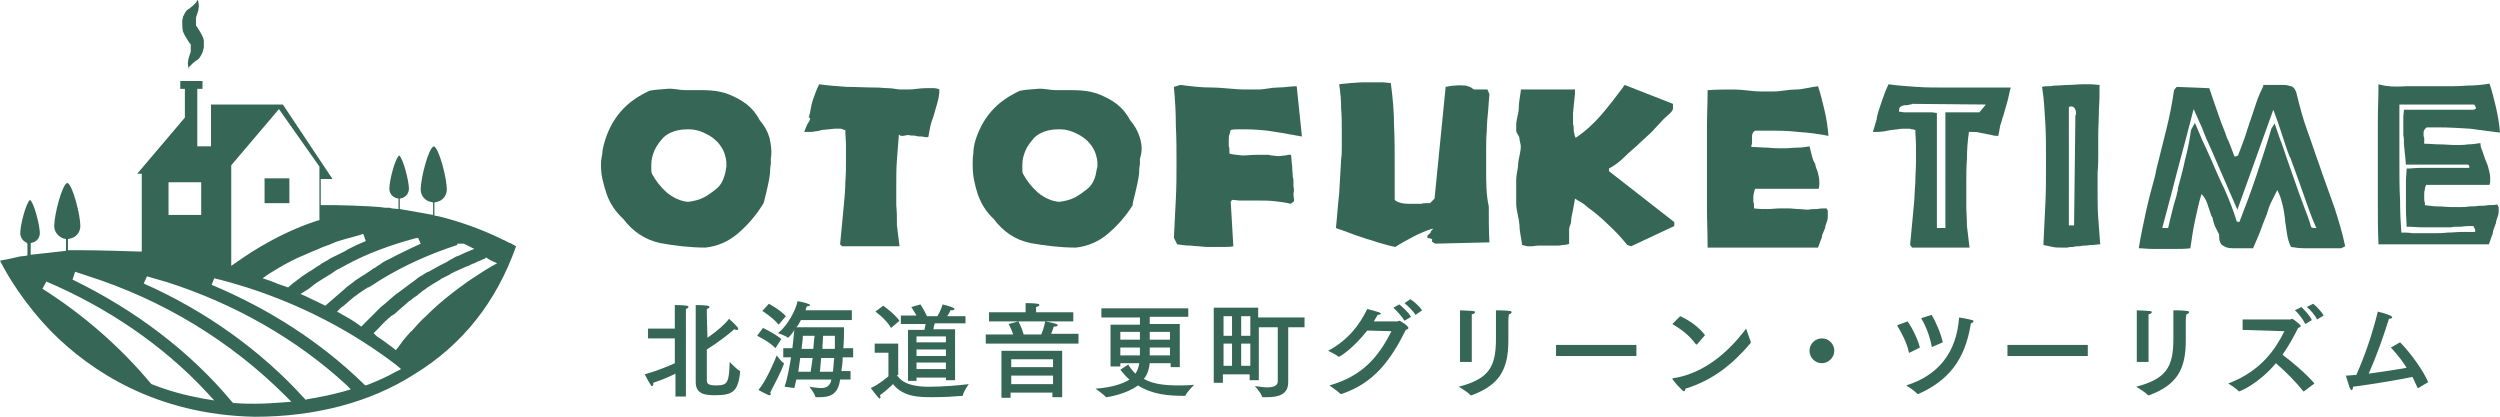
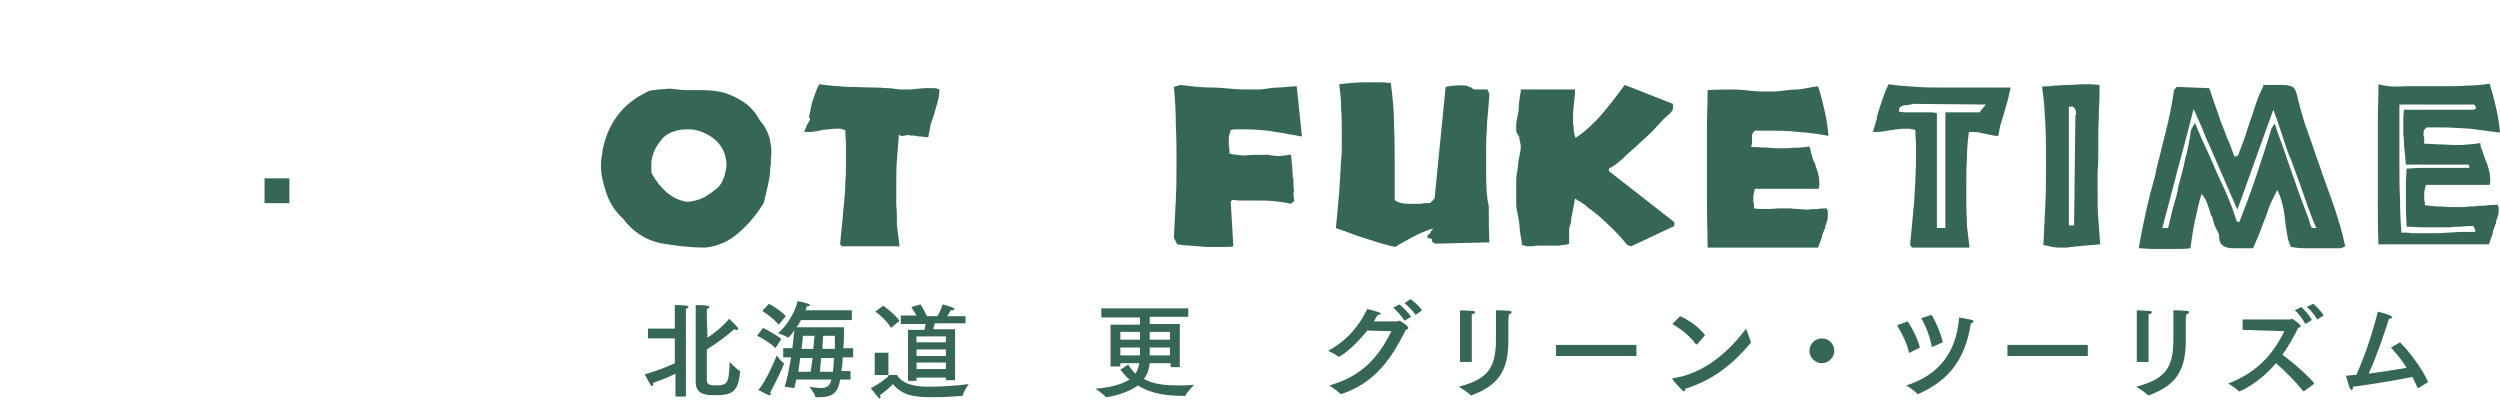
<svg xmlns="http://www.w3.org/2000/svg" version="1.1" id="レイヤー_1" x="0px" y="0px" width="382.7px" height="63.8px" viewBox="0 0 382.7 63.8" enable-background="new 0 0 382.7 63.8" xml:space="preserve">
  <g>
    <g>
      <rect x="40.5" y="27.3" fill="#356656" width="3.8" height="3.8" />
    </g>
-     <path fill="#356656" d="M29,10.6c0,0,0,0-0.1-0.1c0-0.1-0.1-0.2-0.1-0.4c0-0.2-0.1-0.4,0-0.7c0-0.3,0.1-0.6,0.2-0.9   c0.1-0.3,0.2-0.5,0.2-0.7c0-0.2,0-0.4,0-0.6l0-0.1l0,0c0,0,0,0.1,0,0.1l0,0l0,0l0,0l0,0c0-0.1,0-0.2,0-0.3c0,0,0-0.1,0-0.1   c0,0,0-0.1-0.1-0.1c-0.1-0.1-0.2-0.3-0.4-0.6c-0.2-0.3-0.5-0.8-0.7-1.3c-0.1-0.5-0.1-1-0.1-1.4l0-0.1l0-0.2C28,2.8,28,2.7,28,2.6   c0.1-0.2,0.2-0.4,0.3-0.6c0.2-0.4,0.5-0.6,0.7-0.7c0.2-0.2,0.4-0.3,0.5-0.4c0.1-0.1,0.3-0.3,0.4-0.4c0.1-0.1,0.2-0.2,0.2-0.3   C30.2,0,30.2,0,30.2,0s0,0,0.1,0.1c0,0.1,0.1,0.2,0.1,0.4c0,0.2,0.1,0.4,0,0.7c0,0.3-0.1,0.6-0.2,0.9c-0.1,0.3-0.2,0.5-0.2,0.7   c0,0.1,0,0.2,0,0.3c0,0.1,0,0.1,0,0.1l0,0.1l0,0.1l0,0.1l0,0.1l0,0c0-0.1,0,0,0-0.1l0,0l0,0l0,0l0,0.2c0,0,0,0.1,0,0.1   c0,0,0,0.1,0,0.1c0.1,0.1,0.2,0.3,0.4,0.6c0.2,0.3,0.5,0.8,0.7,1.3c0,0.1,0.1,0.3,0.1,0.4c0,0.1,0,0.3,0,0.4c0,0.1,0,0.2,0,0.3l0,0   l0,0l0,0l0,0c0,0,0,0.1,0,0.1l0,0.1l0,0.2c-0.1,0.4-0.2,0.9-0.5,1.3c-0.2,0.4-0.5,0.6-0.7,0.7c-0.2,0.2-0.4,0.3-0.5,0.4   c-0.1,0.1-0.3,0.3-0.4,0.4c-0.1,0.1-0.2,0.2-0.2,0.3C29,10.5,29,10.6,29,10.6z" />
    <g>
-       <path fill="#356656" d="M39,63.8C23.7,63.5,13.7,56.6,8,50.9c-4.3-4.4-6.9-8.8-8-11c0.7-0.1,1.5-0.3,2-0.4l0,0l0.4-0.1    c0.4-0.1,0.9-0.2,1.3-0.2l0.5-0.1l0-0.5v-1.3L4,37.1c-0.5-0.2-0.9-0.8-0.9-1.4c0-1.3,0.9-4.7,1.5-5.1c0.6,0.4,1.5,3.9,1.5,5.1    c0,0.6-0.4,1.2-1,1.4l-0.4,0.1v1.8l5.4-0.6v-1.8l-0.4-0.1c-0.8-0.3-1.4-1-1.4-1.9c0-1.7,1.2-6.4,2-6.6c0.8,0.2,2,4.9,2,6.6    c0,0.9-0.6,1.7-1.5,1.9l-0.4,0.1v1.7l0.6,0c0.3,0,0.8,0,1.3,0c3,0,8.8,0.2,8.8,0.2l0.6,0V26.6H21l7.3-8.6v-4.4h-0.7v-1.2H31v1.2    h-0.8v8.8h2.1v-6.4h11l7.6,11.4h-1.8v4l0.6,0c1.1,0,1.7,0,1.7,0c0.1,0,4.6,0.1,6.8,0.3c0.2,0,0.5,0.1,0.8,0.1l0.2,0l0.3,0l0.1,0    l0.4,0.1L61,32v-1.6l-0.4-0.1c-0.6-0.2-1-0.8-1-1.4c0-1.3,0.9-4.7,1.5-5.1c0.6,0.4,1.5,3.9,1.5,5.1c0,0.6-0.4,1.2-1,1.4l-0.4,0.1    V32l5.1,0.9v-1.9l-0.4-0.1c-0.9-0.2-1.5-1-1.5-1.9c0-1.7,1.2-6.4,2-6.6c0.8,0.2,2,4.9,2,6.6c0,0.9-0.6,1.7-1.5,1.9l-0.4,0.1v2    l0.6,0.1c3.3,0.8,6.6,2,9.5,3.4l0.4,0.2c0.3,0.1,0.6,0.3,1,0.5l0.1,0c0.4,0.2,0.7,0.4,0.9,0.5c-3,8.5-8.2,15.1-15.6,19.6    C56.7,61.6,48.2,63.8,39,63.8z M11.1,42.8c9.5,4.6,18,11,24.4,18.7l0.2,0.2l0.3,0c1.1,0.1,2.1,0.1,3.2,0.1c0,0,0,0,0,0    c1.3,0,2.7-0.1,4.1-0.2l1.3-0.1l-0.9-0.9C35.4,52.3,25,45.9,13.3,42.2c-0.6-0.2-1.2-0.4-1.8-0.6L11.1,42.8z M6.5,44.2    c6.3,4,11.9,8.9,16.5,14.4l0.1,0.1l0.1,0.1c2.5,1,5.1,1.7,7.8,2.2l1.8,0.3L31.6,60c-6.6-7.1-15.1-12.9-24.5-16.9L6.5,44.2z     M22,43.4c9.5,4.2,18,10.3,24.6,17.6l0.2,0.2l0.3-0.1c1.9-0.3,3.8-0.7,5.6-1.2l1-0.3L53,58.9c-7.6-7-17.1-12.4-27.4-15.7    c-1-0.3-2.1-0.6-3.1-0.9L22,43.4z M32.4,43.6c8.8,3.7,16.6,8.7,23.2,15.1l0.3,0.3l0.4-0.1c1.5-0.6,2.9-1.2,4.3-2l0.8-0.4l-0.7-0.6    c-6.8-5.2-14.5-9.2-22.9-11.9c-1.6-0.5-3.3-1-5-1.4L32.4,43.6z M74.2,39.6L74.2,39.6c-0.3,0.1-0.5,0.2-0.7,0.3L73.2,40    c-0.2,0.1-0.4,0.2-0.6,0.3l-0.3,0.1c-0.2,0.1-0.4,0.2-0.6,0.3l-0.3,0.1c-0.2,0.1-0.9,0.4-0.9,0.4c-0.2,0.1-0.9,0.4-0.9,0.4    c-0.2,0.1-0.4,0.2-0.6,0.3L68.9,42c-0.2,0.1-0.4,0.2-0.6,0.3l-0.2,0.1c-0.2,0.1-0.4,0.2-0.6,0.3l-0.1,0.1    c-0.7,0.4-1.5,0.9-2.1,1.3l-0.1,0.1c-0.2,0.1-0.4,0.3-0.6,0.4l-0.2,0.2c-0.2,0.1-0.3,0.2-0.5,0.4l-0.3,0.2    c-0.2,0.1-0.8,0.6-0.8,0.6c-0.2,0.1-0.3,0.2-0.5,0.4c0,0-0.6,0.5-0.7,0.6c0,0-0.6,0.5-0.7,0.6c0,0-0.5,0.5-0.7,0.6L60,48.3    c-0.2,0.1-0.3,0.3-0.5,0.4l-0.1,0.1c-0.6,0.5-1.1,1.1-1.6,1.6L57.2,51l0.5,0.5c0.8,0.5,1.6,1.1,2.4,1.7l0.5,0.4l0.4-0.5    c0.3-0.4,0.5-0.7,0.8-1.1l0.1-0.1c0.2-0.2,0.3-0.4,0.5-0.6l0.1-0.1c0.2-0.2,0.3-0.4,0.5-0.5c0.7-0.8,1.4-1.6,2.2-2.3l0.1-0.1    c0.9-0.9,1.9-1.8,3-2.7c1.1-0.9,2.2-1.7,3.3-2.5c1.2-0.8,2.4-1.6,3.6-2.3l0.9-0.5L75,39.8l-0.3-0.2l-0.3-0.2L74.2,39.6L74.2,39.6    L74.2,39.6z M58,43c-0.5,0.3-1,0.7-1.6,1l-0.1,0c-0.5,0.3-1,0.7-1.5,1l-0.1,0.1c-0.5,0.3-0.9,0.7-1.4,1.1l-0.1,0.1    c-0.3,0.3-0.7,0.6-1,0.8l-0.6,0.6l0.7,0.4c0.9,0.5,1.8,1,2.6,1.6l0.4,0.3l0.7-0.7l0.4-0.4l0.3-0.3c0.1-0.1,0.6-0.6,0.7-0.7    l0.7-0.7c0.2-0.2,0.4-0.4,0.7-0.6c0,0,0.6-0.5,0.8-0.7c0,0,0.6-0.5,0.7-0.6c0,0,0.6-0.5,0.8-0.6l0.4-0.3l0.4-0.3l0.4-0.3l0.8-0.6    c0.2-0.1,0.8-0.6,0.8-0.6c0.2-0.2,0.5-0.3,0.8-0.5c0,0,0.7-0.5,0.9-0.5l0.9-0.5c0,0,0.7-0.4,0.9-0.5l0.4-0.2l0.6-0.3l0.3-0.2    c0.2-0.1,0.9-0.5,0.9-0.5c0.2-0.1,0.3-0.2,0.5-0.2c0.1-0.1,0.3-0.1,0.4-0.2c0.3-0.1,0.6-0.3,0.9-0.4l1.2-0.5l-1.6-0.8H70l0,0.2    C65.7,38.9,61.7,40.7,58,43L58,43z M63.5,36.5c-3.7,1-7.3,2.3-10.6,4.1c-0.3,0.2-0.6,0.3-0.9,0.5c-0.5,0.2-0.9,0.5-1.3,0.8    c-0.8,0.5-1.5,0.9-2.1,1.3c-0.3,0.2-0.6,0.4-0.8,0.6c-0.3,0.2-0.6,0.5-1,0.7L46,45l0.9,0.4c0.8,0.4,1.7,0.8,2.5,1.2l0.4,0.2    l0.8-0.7c0.7-0.6,1.5-1.3,2.2-1.9l0.2-0.2c0.4-0.3,0.8-0.6,1.2-0.9l0.1-0.1c0.4-0.3,0.8-0.5,1.2-0.8l0.2-0.1    c0.4-0.3,0.8-0.5,1.2-0.8l0.1-0.1c0.2-0.1,0.3-0.2,0.4-0.2l0.4-0.3c0.2-0.1,0.3-0.2,0.5-0.3l0.1-0.1c0.4-0.3,0.9-0.5,1.3-0.7    l0.2-0.1c0.9-0.5,1.8-0.9,2.8-1.4l0.2-0.1c0.4-0.2,0.9-0.4,1.3-0.6l0.2-0.1L64,36.4L63.5,36.5z M55,36c-0.7,0.2-1.4,0.4-2.2,0.6    l-0.3,0.1c-0.8,0.2-1.5,0.5-2.2,0.8c-0.5,0.2-0.9,0.3-1.3,0.5c-0.6,0.3-1.3,0.5-2.1,0.9c-0.5,0.2-0.9,0.4-1.4,0.6    c-0.4,0.2-0.8,0.4-1.2,0.6c-1,0.5-2.1,1.2-3.1,1.8l-1,0.7l1.2,0.4c0.7,0.3,1.5,0.6,2.4,0.9l0.3,0.1l0.7-0.6    c0.4-0.3,0.8-0.6,1.2-0.9l0.1-0.1c0.4-0.3,0.8-0.5,1.2-0.8l0.2-0.1c0.4-0.3,0.8-0.5,1.2-0.8l0.2-0.1c0.1-0.1,0.3-0.2,0.4-0.3    l0.9-0.5c0.4-0.3,0.9-0.5,1.3-0.7l0.2-0.1c0.4-0.2,0.8-0.4,1.2-0.6l0.3-0.2c0.4-0.2,0.8-0.4,1.2-0.6l0.2-0.1    c0.5-0.2,0.9-0.4,1.4-0.6l-0.4-1.1L55,36z M35.4,25.3v15.4l1-0.7c0.1,0,5.1-3.9,12.1-6.2l0.4-0.1v-8.2l-6.2-8.8L35.4,25.3z     M25.8,32.9h5v-5h-5V32.9z" />
-     </g>
+       </g>
  </g>
  <g>
    <path fill="#356656" d="M117.8,21.1c-0.3-1-0.8-1.9-1.5-2.7c-1.1-2.1-2.7-3.1-4.6-3.9c-1.9-0.8-3.9-0.7-6-0.7c-0.1,0-0.3,0-0.4,0   s-0.3,0-0.4,0c-0.9,0-1.9-0.3-2.8-0.2c-0.9,0.1-1.8,0.1-2.7,0.3c-1.7,0.8-3.2,1.8-4.4,3.2c-1.2,1.4-2,3-2.5,4.8   c-0.1,0.5-0.3,1-0.3,1.6c-0.1,0.5-0.2,1.1-0.2,1.6c0,0,0,0.1,0,0.1c0,0.1,0,0.1,0,0.2c0,1.5,0.4,2.9,0.9,4.4   c0.5,1.4,1.4,2.7,2.5,3.7c1.5,2,3.4,3.2,5.6,3.7c2.2,0.4,4.6,0.7,7,0.7c1.8-0.2,3.5-0.9,5-2.2c1.5-1.3,2.7-2.7,3.7-4.3   c0,0,0-0.1,0.1-0.1c0-0.1,0-0.1,0.1-0.2c0.2-0.8,0.4-1.6,0.6-2.5c0.2-0.9,0.4-1.8,0.4-2.7c0-0.3,0.1-0.6,0.1-0.8c0-0.3,0-0.6,0-0.8   C118.2,23.1,118,22.1,117.8,21.1z M110.8,27.2c-0.2,0.6-0.5,1.1-0.9,1.5c-0.7,0.6-1.4,1.1-2.1,1.5c-0.8,0.4-1.6,0.6-2.5,0.7   c-1.1-0.1-2.2-0.6-3.2-1.4c-1-0.9-1.7-1.8-2.3-2.9c-0.1-0.2-0.1-0.5-0.1-0.7c0-0.3,0-0.5,0-0.7c0-0.8,0.2-1.5,0.5-2.2   c0.3-0.7,0.8-1.3,1.3-1.9c0.5-0.5,1.1-0.8,1.7-1c0.6-0.2,1.3-0.3,2-0.3c0.1,0,0.1,0,0.2,0c0.1,0,0.1,0,0.1,0c1.1,0,2.1,0.4,3,0.9   c1,0.6,1.7,1.3,2.2,2.3c0.2,0.4,0.3,0.8,0.4,1.2c0.1,0.4,0.1,0.9,0.1,1.3C111.1,26.1,111,26.7,110.8,27.2z" />
    <path fill="#356656" d="M141.6,13.5c-0.8,0-1.7,0.2-2.5,0.2c-0.2,0-0.4,0-0.6,0c-0.2,0-0.4,0-0.6,0c-0.6,0-1.2-0.2-1.9-0.2   c-0.6,0-1.2-0.1-1.9-0.1c-1.5,0-3-0.1-4.4-0.1c-1.5-0.1-2.9-0.2-4.3-0.4c-0.4,0.8-0.7,1.6-1,2.5c-0.3,0.9-0.3,1.7-0.6,2.6   c0,0,0.2,0,0.2,0.1c0,0,0,0,0,0.1c0,0.3-0.4,0.7-0.5,1c-0.1,0.3-0.3,0.7-0.4,1c0.1,0,0.2,0,0.3,0c0.1,0,0.2,0,0.4,0   c0.3,0,0.6,0,1-0.1c0.3,0,0.7-0.1,1-0.2c0.3,0,0.7-0.1,1-0.1c0.3,0,0.7-0.1,1-0.1c0.1,0,0.3,0,0.4,0c0.1,0,0.3,0,0.4,0   c0.1,0,0.2,0,0.4,0.1s0.3,0.1,0.4,0.1c0,0.8,0.1,1.6,0.1,2.4c0,0.8,0,1.6,0,2.4c0,1.1,0,2.1-0.1,3.2c0,1.1-0.1,2.1-0.2,3.2   c-0.1,1.1-0.2,2.1-0.3,3.2c-0.1,1.1-0.2,2.1-0.3,3.1l0.3,0.3h8.8l-0.4-3.2c0-1.1,0-2.1-0.1-3.1c0-1,0-2,0-3c0-1.3,0-2.6,0.1-3.9   c0.1-1.3,0.2-2.5,0.3-3.9c0.1,0,0.2,0.2,0.3,0.2c0.1,0,0.2,0,0.3,0c0.3,0,0.7-0.2,1-0.1c0.3,0.1,0.7,0,1,0.1c0.3,0.1,0.7,0.1,1,0.1   c0.3,0.1,0.6,0.1,0.9,0.1c0.1-0.5,0.2-1.1,0.3-1.6c0.1-0.5,0.3-1.1,0.5-1.6c0.2-0.7,0.4-1.4,0.6-2.1c0.2-0.7,0.3-1.3,0.3-2   C143.3,13.4,142.4,13.5,141.6,13.5z" />
-     <path fill="#356656" d="M174.5,21.1c-0.3-1-0.8-1.9-1.5-2.7c-1.1-2.1-2.7-3.1-4.6-3.9c-1.9-0.8-3.9-0.7-6-0.7c-0.1,0-0.3,0-0.4,0   c-0.1,0-0.3,0-0.4,0c-0.9,0-1.9-0.3-2.8-0.2c-0.9,0.1-1.8,0.1-2.7,0.3c-1.7,0.8-3.2,1.8-4.4,3.2c-1.2,1.4-2,3-2.5,4.8   c-0.1,0.5-0.2,1-0.2,1.6c-0.1,0.5-0.1,1.1-0.1,1.6c0,0,0,0.1,0,0.1c0,0.1,0,0.1,0,0.2c0,1.5,0.3,2.9,0.8,4.4   c0.5,1.4,1.3,2.7,2.4,3.7c1.5,2,3.3,3.2,5.6,3.7c2.2,0.4,4.6,0.7,7,0.7c1.8-0.2,3.5-0.9,5-2.2c1.5-1.3,2.7-2.7,3.7-4.3   c0,0,0-0.1,0-0.1c0-0.1,0-0.1,0-0.2c0.2-0.8,0.4-1.6,0.6-2.5c0.2-0.9,0.4-1.8,0.4-2.7c0-0.3,0.1-0.6,0.1-0.8c0-0.3,0-0.6,0-0.8   C174.9,23.1,174.8,22.1,174.5,21.1z M167.6,27.2c-0.2,0.6-0.5,1.1-0.9,1.5c-0.7,0.6-1.4,1.1-2.1,1.5c-0.8,0.4-1.6,0.6-2.5,0.7   c-1.1-0.1-2.2-0.6-3.2-1.4c-1-0.9-1.7-1.8-2.3-2.9c-0.1-0.2-0.1-0.5-0.1-0.7c0-0.3,0-0.5,0-0.7c0-0.8,0.2-1.5,0.5-2.2   c0.3-0.7,0.8-1.3,1.3-1.9c0.5-0.5,1.1-0.8,1.7-1s1.3-0.3,2-0.3c0.1,0,0.1,0,0.2,0c0.1,0,0.1,0,0.1,0c1.1,0,2.1,0.4,3,0.9   c1,0.6,1.7,1.3,2.2,2.3c0.2,0.4,0.3,0.8,0.4,1.2c0.1,0.4,0.1,0.9,0.1,1.3C167.8,26.1,167.8,26.7,167.6,27.2z" />
    <path fill="#356656" d="M198,28.5c0-0.2,0-0.5,0-0.7c0-0.2,0-0.5-0.1-0.7c0-0.5-0.1-1.1-0.1-1.7c-0.1-0.5-0.1-1.7-0.2-1.7   c-0.1,0-0.3,0-0.4,0c-0.1,0-0.3,0.1-0.4,0.1c-0.4,0-0.7,0.1-1.1,0.1c-0.4,0-0.7-0.1-1.1-0.1c-0.1,0-0.3-0.1-0.4-0.1   c-0.1,0-0.2,0-0.4,0c-0.2,0-0.5,0-0.7,0c-0.2,0-0.5,0-0.7,0c-0.8,0-1.5,0.1-2.2,0.1c-0.7-0.1-1.4-0.1-2-0.3c0-0.2,0-0.3,0-0.5   c0-0.2,0-0.4-0.1-0.6c0-0.2,0-0.3,0-0.5c0-0.2,0-0.3,0-0.5c0-0.3,0-0.5,0.1-0.8c0.1-0.2,0.1-0.5,0.2-0.7c0.4-0.1,0.8-0.1,1.2-0.1   c0.4,0,0.8,0,1.2,0c1.1,0,2.2,0.1,3.2,0.2c1.1,0.2,2.1,0.3,3.1,0.5c0.3,0.1,0.7,0.1,1.1,0.2c0.4,0.1,0.7,0.1,1.1,0.2l-0.8-7.7   c-0.9,0-1.9,0.2-2.9,0.2c-1,0-2,0.3-3,0.3c-0.3,0-0.6,0-0.9,0c-0.3,0-0.6,0-0.9,0c0,0,0,0-0.1,0c0,0-0.1,0-0.1,0   c-1.7,0-3.4-0.3-5.1-0.3c-1.7,0-3.3-0.2-4.8-0.4l-1,0.3c0.2,2.1,0.3,4.1,0.3,6c0.1,1.9,0.1,3.7,0.1,5.6c0,1.8,0,3.6-0.1,5.5   c-0.1,1.9-0.2,3.9-0.3,6l0.5,1c0.7,0.1,1.3,0.2,2.1,0.2c0.7,0.1,1.5,0.1,2.2,0.2c0.3,0,0.6,0,0.9,0c0.3,0,0.6,0,0.9,0   c0.4,0,0.9,0,1.3,0c0.4,0,0.8,0,1.2-0.1l-0.4-6.8l0.2-0.3c0.4,0,0.8,0.1,1.2,0.1c0.4,0,0.8,0,1.2,0c0.2,0,0.4,0,0.7,0   c0.2,0,0.5,0,0.7,0c0.9,0,1.8,0,2.7,0.1c0.9,0.1,1.7,0.2,2.5,0.4l0.5-0.4c0-0.4-0.1-0.8-0.1-1.2C198.1,29.3,198.1,28.9,198,28.5z" />
    <path fill="#356656" d="M227.5,26c0-1,0-2,0-3c0-1,0-2,0.1-3c0-1,0.1-2,0.2-3c0.1-1,0.1-1.6,0.2-2.6l-0.3-0.7c-0.1,0-0.1,0-0.2,0   c-0.1,0-0.1,0-0.2,0c-0.1,0-0.1,0-0.2,0c-0.1,0-0.1,0-0.2,0c-0.2,0-0.3,0-0.4,0c-0.1,0-0.3,0-0.4,0c-0.1,0-0.2,0-0.2,0   c-0.1,0-0.1,0-0.2,0c-0.2,0-0.4-0.3-0.7-0.4c-0.2,0-0.4-0.2-0.7-0.2c-0.5,0-1-0.1-1.5,0c-0.5,0-1,0.1-1.5,0.2l-1.7,17.1l-0.7,0.7   c-0.2,0-0.4,0-0.6,0c-0.2,0-0.5,0-0.7,0.1c-0.1,0-0.2,0-0.3,0c-0.1,0-0.2,0-0.3,0c-0.2,0-0.4,0-0.5,0c-0.2,0-0.4,0-0.5,0   c-0.5,0-0.9,0-1.4-0.1c-0.4-0.1-0.8-0.2-1.1-0.5c0-0.3,0-0.7,0-1.1c0-0.3,0-0.7,0-1.1c0-0.3,0-0.7,0-1c0-0.3,0-0.7,0-1.1   c0-0.1,0-0.2,0-0.3c0-0.1,0-0.2,0-0.4c0-2.1,0-4.3-0.1-6.4c0-2.1-0.2-4.3-0.5-6.5c-0.4,0-0.9-0.1-1.3-0.1c-0.5,0-0.9,0-1.4,0   c-0.2,0-0.5,0-0.7,0c-0.2,0-0.5,0-0.8,0c-0.7,0-1.3,0.1-1.9,0.1c-0.6,0.1-1.2,0.1-1.8,0.2c0.2,1.3,0.3,2.5,0.3,3.7   c0.1,1.2,0.1,2.4,0.1,3.6c0,0.7,0,1.4,0,2.1c0,0.7,0,1.4-0.1,2.1c-0.1,1.7-0.2,3.4-0.3,5.2c-0.2,1.7-0.3,3.5-0.5,5.3   c0.4,0.2,0.9,0.3,1.4,0.5c0.5,0.2,1.1,0.4,1.6,0.6c0.3,0.1,0.6,0.2,0.9,0.3c0.3,0.1,0.6,0.2,0.9,0.3c0.8,0.2,1.5,0.5,2.3,0.7   c0.7,0.2,1.4,0.4,2,0.5c0.9-0.6,1.9-1.1,2.8-1.6c1-0.5,1.9-0.9,2.9-1.2c0.2,0.1-0.3,0.3-0.3,0.5c0.1,0.2-0.5,0.4-0.5,0.7   c0,0,0,0,0,0.1c0,0,0,0,0,0.1c1,0.2,0.7,0.3,0.7,0.5c0,0.2,0.4,0.3,0.5,0.4l8.3-0.2c-0.1-1.8-0.1-3.7-0.1-5.5   C227.5,29.8,227.5,27.9,227.5,26z" />
    <path fill="#356656" d="M248.7,24c0.7-0.7,1.6-1.4,2.3-2.1c0.4-0.4,0.8-0.7,1.2-1.1c0.4-0.4,0.8-0.7,1.1-1.1c0.5-0.5,0.9-1,1.4-1.5   c0.5-0.5,1.4-1.1,1.4-1.6v-0.7l-7.4-2.9c0,0,0,0.1-0.1,0.1c0,0.1-0.1,0.1-0.1,0.2c-1.1,1.5-2.2,2.9-3.3,4.2c-1.1,1.3-2.5,2.6-4,3.6   c-0.1-0.2-0.2-0.5-0.2-0.7c-0.1-0.2-0.1-0.4-0.1-0.7c0-0.2,0-0.4-0.1-0.7c0-0.2,0-0.5,0-0.7c0-0.3,0-0.7,0-1c0-0.3,0.1-0.7,0.1-1   c0-0.4,0.1-0.7,0.1-1c0-0.3,0.1-0.7,0.1-1c0-0.1,0-0.2,0-0.3c0-0.1,0-0.2,0-0.3c0-0.1-0.1,0.1-0.1,0c0-0.1-0.1,0-0.1,0h-8.1   c0.1,0-0.3,1.7-0.3,2.7c0,1-0.4,1.8-0.4,2.8c0,0.2,0,0.3,0,0.4c0,0.1,0,0.3,0,0.4c0,0.4,0.5,0.8,0.5,1.2c0,0.4,0.2,0.8,0.2,1.2   c0,0.9-0.3,1.7-0.4,2.6c0,0.9-0.3,1.7-0.3,2.5c0,0.1,0,0.3,0,0.4c0,0.1,0,0.3,0,0.4c0,0.2,0,0.3,0,0.4c0,0.1,0,0.3,0,0.4   c0,0.3,0,0.6,0,0.9c0,0.3,0,0.6,0,0.9c0,0,0,0.1,0,0.1c0,0,0,0.1,0,0.1c0,1.1,0.4,2.2,0.5,3.3c0,1.1,0.3,2.1,0.4,3.1   c0.1,0,0.3,0.1,0.4,0.1c0.1,0,0.3,0.1,0.4,0.1c0.1,0,0.2,0,0.3,0c0.1,0,0.2,0,0.3,0c0.4,0,0.7-0.1,1.1-0.1c0.4,0,0.7,0,1.1,0   c0.1,0,0.2,0,0.3,0c0.1,0,0.2,0,0.3,0c0.2,0,0.4,0,0.5,0c0.2,0,0.4,0,0.6,0c0.4,0,0.5,0,0.9-0.1c0.4,0,1-0.1,1-0.2   c0-0.2,0-0.3,0-0.5c0-0.2,0-0.3,0-0.5c0-0.4,0-0.8,0-1.2c0-0.4,0.3-0.8,0.3-1.2c0-0.6,0.2-1.2,0.3-1.8c0.1-0.6,0.2-1.2,0.3-1.7   c0.3,0.2,0.6,0.4,1,0.6c0.3,0.2,0.6,0.4,0.9,0.7c1.1,0.8,2.2,1.7,3.2,2.7c1.1,1,2,2,2.9,3.1l0.6,0.2l6.6-3.1v-0.6l-10-7.8v-0.4   C247.1,25.4,248,24.7,248.7,24z" />
    <path fill="#356656" d="M279.8,32.3c0-0.1,0-0.1-0.1-0.2c0-0.1-0.1-0.2-0.1-0.2c-0.5,0-1,0-1.4,0.1c-0.5,0-0.9,0-1.4,0.1   c-0.5,0-1-0.1-1.5-0.1c-0.5,0-1-0.1-1.5-0.1c-0.2,0-0.4,0-0.6,0c-0.2,0-0.4,0-0.6,0c-0.7,0-1.4,0.1-2,0.1c-0.7,0-1.4,0-2.1-0.1   c0-0.1,0-0.1,0-0.2c0-0.1,0-0.1,0-0.2c0-0.2,0-0.4-0.1-0.6c0-0.2,0-0.4,0-0.6c0-0.3,0-0.5,0.1-0.8c0.1-0.3,0.1-0.6,0.2-0.6h9.7   c0,0,0.1-0.4,0.1-0.6c0-0.2,0-0.4,0-0.5c0-0.4-0.1-0.9-0.2-1.3c-0.1-0.4-0.3-0.8-0.4-1.2c0-0.1,0-0.2-0.1-0.3   c0-0.1-0.1-0.2-0.1-0.2c-0.2-0.4-0.3-0.8-0.4-1.2c-0.1-0.4-0.2-0.8-0.3-1.2c-0.6,0.1-1.2,0.2-1.9,0.2c-0.6,0-1.3,0.1-1.9,0.1   c-0.8,0-1.8,0-2.6-0.1c-0.8,0-1.5-0.1-2.5-0.1c0,0,0-0.1,0-0.1c0,0,0-0.1,0-0.1c0-0.1,0.1-0.3,0.1-0.4c0-0.1,0-0.2,0-0.3   c0-0.1,0-0.3,0-0.4c0-0.1,0-0.2,0-0.3c0-0.2,0-0.3,0.1-0.5c0.1-0.2,0.2-0.3,0.4-0.4c0.3,0,0.6,0,0.9,0c0.3,0,0.6,0,0.9,0   c1.6,0,3.2,0,4.8,0.2c1.6,0.1,3.1,0.3,4.6,0.6c-0.1-1.3-0.3-2.6-0.6-3.9c-0.3-1.3-0.6-2.5-1-3.7c-1.1,0.1-2.3,0.5-3.4,0.5   c-1.1,0-2.3,0.3-3.4,0.3c-0.3,0-0.6,0-0.9,0c-0.3,0-0.6,0-1,0c-1.4,0-2.8-0.3-4.1-0.3c-1.4,0-2.7,0-4.1,0.1c0,2-0.1,3.9-0.1,5.8   c0,1.9,0,3.8,0,5.6c0,2.1,0,4.1,0,6.3c0,2.1,0.1,4.4,0.1,6.4h16.9l0.6-1.6c0-0.3,0.1-0.5,0.2-0.7c0.1-0.3,0.2-0.5,0.3-0.7   c0,0,0,0,0-0.1c0,0,0-0.1,0-0.1c0.1-0.3,0.2-0.6,0.3-0.9c0.1-0.3,0.1-0.6,0.1-0.9c0-0.1,0-0.2,0-0.2   C279.8,32.4,279.8,32.3,279.8,32.3z" />
    <g>
      <path fill="#356656" d="M307.3,15.5c-0.2,0.7-0.4,1.4-0.6,2.1c-0.2,0.5-0.3,1.1-0.5,1.6c-0.1,0.5-0.2,1.1-0.3,1.6    c-0.3,0-0.6,0-0.9-0.1c-0.3-0.1-0.6-0.1-1-0.2c-0.3-0.1-0.6-0.1-1-0.2c-0.3-0.1-0.7-0.1-1-0.1c-0.1,0-0.2,0-0.3,0    c-0.1,0-0.2,0-0.3,0c-0.2,1.4-0.3,2.8-0.3,4.1c-0.1,1.3-0.1,2.6-0.1,4c0,1,0,2,0,3.1c0,1,0.1,2.1,0.1,3.2l0.4,3.3h-8.8l-0.3-0.4    c0.1-1.1,0.2-2.2,0.3-3.2c0.1-1.1,0.2-2.1,0.3-3.2c0.1-1.1,0.1-2.1,0.2-3.2c0-1.1,0.1-2.1,0.1-3.2c0-0.8,0-1.6,0-2.4    c0-0.8-0.1-1.6-0.1-2.4c-0.1,0-0.3-0.1-0.4-0.1s-0.3,0-0.4-0.1c-0.1,0-0.3,0-0.4,0c-0.1,0-0.3,0-0.4,0c-0.4,0-0.7,0-1.1,0.1    c-0.4,0-0.7,0.1-1,0.1c-0.4,0.1-0.7,0.1-1,0.2c-0.3,0-0.7,0.1-1,0.1c-0.1,0-0.3,0-0.4,0c-0.1,0-0.3,0-0.4,0c0.1-0.3,0.2-0.7,0.3-1    c0.1-0.3,0.2-0.7,0.3-1c0,0,0,0,0-0.1c0,0,0,0,0-0.1c0.2-0.9,0.5-1.7,0.8-2.6c0.3-0.9,0.6-1.7,1-2.5c1.4,0.2,2.8,0.3,4.3,0.4    c1.5,0.1,2.9,0.1,4.4,0.1c0.6,0,1.2,0,1.9,0c0.6,0,1.2,0,1.9,0c0.2,0,0.4,0,0.6,0c0.2,0,0.4,0,0.6,0c0.8,0,1.6,0,2.5,0    c0.8,0,1.7,0,2.5,0C307.6,14.1,307.5,14.8,307.3,15.5z M292.7,15.9c-0.1,0.1-0.2,0.1-0.3,0.1c-0.1,0-0.3,0.1-0.5,0.1    c0,0,0,0-0.1,0s-0.1,0-0.1,0c-0.3,0-0.5,0.1-0.7,0.2c-0.2,0.1-0.3,0.3-0.3,0.6c0,0,0,0,0,0.1s0,0,0,0.1c0.3,0,0.6,0.1,0.9,0.1    c0.3,0,0.6,0,0.9,0c0.2,0,0.4,0,0.6,0c0.2,0,0.4,0,0.6,0c0.2,0,0.4,0,0.6,0c0.2,0,0.4,0,0.5,0c0.3,0,0.6,0,0.9,0    c0.3,0,0.6,0.1,0.8,0.1v17.6l1.3,0V17.4l0-0.2h5.2l1-1.2L292.7,15.9z" />
      <path fill="#356656" d="M313.5,13.2c0.3,0,0.6,0,0.9-0.1c0,0,0.1,0,0.1,0c0,0,0.1,0,0.1,0c0.7,0,1.4-0.1,2.1-0.1    c0.7,0,1.4-0.1,2.1-0.1c0.4,0,0.9,0,1.3,0c0.4,0,0.9,0.1,1.3,0.1c0,1.2,0,2.5-0.1,3.8c0,1.3-0.1,2.6-0.1,3.9c0,0.5,0,1,0,1.4    c0,0.5,0,0.9,0,1.4c0,1,0,1.9-0.1,2.9c0,1,0,1.9,0,2.9c0,1.4,0,2.8,0.1,4.1c0.1,1.4,0.2,2.7,0.3,4c-0.4,0-0.8,0.1-1.2,0.1    c-0.4,0-0.8,0.1-1.3,0.1c-0.3,0-0.5,0.1-0.8,0.1c-0.3,0-0.5,0-0.8,0.1c-0.3,0-0.6,0-0.9,0.1c-0.3,0-0.6,0-0.9,0    c-0.5,0-1,0-1.4-0.1c-0.5-0.1-0.9-0.2-1.4-0.3c0.1-2.2,0.2-4.2,0.3-6.2c0.1-2,0.1-3.9,0.1-5.9c0-0.2,0-0.4,0-0.6    c0-0.2,0-0.4,0-0.6c0-1.7,0-3.5-0.1-5.3c-0.1-1.8-0.2-3.7-0.5-5.6C312.9,13.2,313.2,13.2,313.5,13.2z M317.8,17.4    c0-0.1,0-0.2,0-0.2c0,0,0,0,0,0c0,0,0,0,0,0c0-0.2-0.1-0.4-0.2-0.6c-0.1-0.2-0.3-0.3-0.5-0.3c0,0-0.1,0-0.2,0    c-0.1,0-0.1,0.1-0.2,0.1v18.1h0.8l0.2-16.8C317.8,17.5,317.8,17.5,317.8,17.4z" />
      <path fill="#356656" d="M346.6,13c0.2,0,0.3,0,0.5,0c0.2,0,0.4,0,0.6,0c0.2,0,0.4,0,0.6,0c0.2,0,0.4,0,0.6,0c0.2,0,0.4,0,0.6,0    c0.5,0,0.9,0.1,1.2,0.2c0.4,0.1,0.6,0.4,0.8,0.9c0.5,2,1,4,1.7,5.9c0.7,1.9,1.3,3.8,2,5.7c0,0.1,0.1,0.2,0.1,0.3    c0,0.1,0.1,0.2,0.1,0.3c0.7,1.9,1.3,3.7,2,5.6c0.6,1.9,1.2,3.8,1.6,5.8l-0.6,0.3c-0.3,0-0.6,0-0.9,0c-0.3,0-0.6,0-1,0    c-0.3,0-0.5,0-0.8,0c-0.3,0-0.5,0-0.8,0c-0.7,0-1.5,0-2.2,0c-0.7,0-1.4-0.1-2-0.2c-0.3-0.6-0.5-1.3-0.6-2c-0.1-0.7-0.2-1.4-0.3-2    c0,0,0-0.1,0-0.1c0,0,0-0.1,0-0.1c-0.1-0.8-0.2-1.5-0.4-2.3c-0.2-0.8-0.4-1.5-0.8-2.2c-0.3,0.6-0.6,1.2-0.9,1.8    c-0.3,0.6-0.5,1.2-0.7,1.9c-0.1,0.2-0.1,0.3-0.2,0.5c-0.1,0.2-0.1,0.3-0.2,0.5c-0.3,0.7-0.5,1.4-0.8,2.1c-0.3,0.7-0.6,1.4-0.9,2.1    c-0.1,0-0.1,0-0.2,0c-0.1,0-0.2,0-0.3,0c0,0-0.1,0-0.1,0c0,0-0.1,0-0.1,0c-0.2,0-0.4,0-0.6,0c-0.2,0-0.4,0-0.6,0    c-0.2,0-0.4,0-0.6,0c-0.2,0-0.4,0-0.6,0c-0.6,0-1.1-0.1-1.5-0.4c-0.4-0.2-0.6-0.7-0.6-1.5c0,0,0-0.1,0-0.1c0,0,0-0.1,0-0.1    c-0.2-0.4-0.4-0.8-0.6-1.2c-0.2-0.4-0.3-0.9-0.4-1.3c0-0.1,0-0.2-0.1-0.2c0-0.1-0.1-0.1-0.1-0.2c-0.2-0.6-0.4-1.2-0.6-1.8    c-0.2-0.6-0.5-1.1-0.9-1.5c-0.4,1.3-0.7,2.7-1,4.1c-0.3,1.4-0.5,2.8-0.7,4.2c-0.7,0.1-1.3,0.1-2,0.1c-0.7,0-1.3,0-2,0    c-0.7,0-1.3,0-2,0c-0.6,0-1.3-0.1-1.9-0.1c0.3-1.9,0.7-3.7,1.1-5.6c0.4-1.8,0.9-3.7,1.4-5.5c0-0.2,0.1-0.3,0.1-0.5    c0-0.2,0.1-0.3,0.1-0.5c0.5-2,1-4,1.5-6c0.5-2,0.9-4,1.2-6.1l0.4-0.5l5,0.2c0.4,1.2,0.8,2.4,1.2,3.5c0.4,1.2,0.8,2.3,1.3,3.5    c0.1,0.3,0.2,0.7,0.4,1c0.1,0.3,0.3,0.7,0.4,1c0.1,0.3,0.2,0.5,0.3,0.8c0.1,0.3,0.2,0.5,0.3,0.7l0.5-0.2c0.3-0.8,0.6-1.6,0.9-2.4    c0.3-0.8,0.5-1.6,0.8-2.4c0-0.1,0-0.2,0.1-0.3c0-0.1,0.1-0.2,0.1-0.3c0.3-0.9,0.6-1.8,0.9-2.7c0.3-0.9,0.7-1.8,1.1-2.6    C346.3,13,346.4,13,346.6,13z M338.5,22.9c-0.5-1.1-1-2.2-1.4-3.3c-0.5-1.1-0.9-2-1.3-2.9c-0.4,1.5-0.8,3.1-1.2,4.6    c-0.4,1.5-0.8,3-1.2,4.5c-0.4,1.5-0.8,3.1-1.2,4.6c-0.4,1.5-0.8,3-1.2,4.5h0.9c0.2-0.9,0.4-1.7,0.6-2.5c0.2-0.8,0.4-1.6,0.7-2.5    c0-0.2,0.1-0.4,0.1-0.5c0.1-0.2,0.1-0.4,0.1-0.6c0.4-1.5,0.8-2.9,1.1-4.4c0.4-1.5,0.7-3,0.9-4.5l0.6-1.1c0.4,0.9,0.7,1.7,1.1,2.6    c0.4,0.9,0.8,1.7,1.2,2.6c0.7,1.6,1.4,3.3,2.2,4.9c0.7,1.6,1.4,3.3,1.9,5l0.4,0.1c0.9-2.3,1.8-4.7,2.6-7.1    c0.8-2.4,1.6-4.8,2.3-7.2l0.5-0.8c0.2,0.5,0.5,1.6,1.1,3.1c0.5,1.5,1.1,3.2,1.7,4.9c0.6,1.8,1.2,3.4,1.8,5c0.6,1.5,0.9,2.5,1,2.9    c0.1,0,0.2,0,0.2,0.1c0,0,0.1,0,0.1,0c0,0,0.1,0,0.1,0c0,0,0.1,0,0.1,0c0,0,0.1,0,0.1,0c0.1,0,0.2,0,0.2,0c0,0,0-0.1-0.1-0.2    c-0.2-0.4-0.7-1.6-1.4-3.6c-0.7-2-1.5-4.3-2.4-6.7c0-0.1,0-0.1-0.1-0.2c0-0.1,0-0.1-0.1-0.2c-0.5-1.3-0.9-2.6-1.3-3.8    c-0.4-1.2-0.8-2.4-1.2-3.4l-5.5,15.3C340.9,28.4,339.5,25.2,338.5,22.9z" />
      <path fill="#356656" d="M368.3,13.2c1.4,0,2.7,0,4.1,0c0.3,0,0.7,0,1,0c0.3,0,0.6,0,0.9,0c1.1,0,2.3,0,3.4-0.1    c1.1,0,2.3-0.1,3.4-0.3c0.4,1.2,0.7,2.4,1,3.7c0.3,1.3,0.5,2.6,0.6,3.8c-1.5-0.2-3.1-0.4-4.6-0.6c-1.6-0.1-3.2-0.2-4.8-0.2    c-0.3,0-0.6,0-0.9,0c-0.3,0-0.6,0-0.9,0c-0.2,0.1-0.3,0.3-0.4,0.4c-0.1,0.2-0.1,0.3-0.1,0.5c0,0.1,0,0.2,0,0.3    c0,0.1,0,0.2,0.1,0.4c0,0.1,0,0.2,0,0.3c0,0.1,0,0.2,0,0.4c0,0,0,0.1,0,0.1c0,0,0,0.1,0,0.1c0.8,0,1.6,0.1,2.4,0.1    c0.8,0,1.6,0.1,2.4,0.1c0.7,0,1.3,0,1.9-0.1c0.6,0,1.3-0.1,1.9-0.2c0,0.4,0.1,0.8,0.3,1.2c0.1,0.4,0.3,0.8,0.4,1.2    c0,0.1,0.1,0.1,0.1,0.2c0,0.1,0.1,0.2,0.1,0.3c0.2,0.4,0.3,0.8,0.4,1.2c0.1,0.4,0.2,0.8,0.2,1.3c0,0.2,0,0.3,0,0.5    c0,0.2-0.1,0.4-0.1,0.5h-9.7c-0.1,0.2-0.2,0.4-0.2,0.7c-0.1,0.3-0.1,0.5-0.1,0.8c0,0.2,0,0.4,0,0.6c0,0.2,0,0.4,0.1,0.6    c0,0.1,0,0.1,0,0.2c0,0.1,0,0.1,0,0.2c0.7,0.1,1.4,0.2,2.1,0.2c0.7,0,1.3,0.1,2,0.1c0.2,0,0.4,0,0.6,0c0.2,0,0.4,0,0.6,0    c0.5,0,1,0,1.5-0.1c0.5,0,1,0,1.5-0.1c0.5,0,1,0,1.4-0.1c0.5,0,0.9,0,1.4-0.1c0,0.1,0.1,0.2,0.1,0.2c0,0.1,0,0.1,0.1,0.2    c0,0.1,0,0.2,0,0.2c0,0.1,0,0.2,0,0.2c0,0.3,0,0.6-0.1,0.9c-0.1,0.3-0.2,0.6-0.3,0.9c0,0,0,0.1,0,0.1c0,0,0,0.1,0,0.1    c-0.1,0.3-0.2,0.5-0.3,0.8c-0.1,0.3-0.2,0.5-0.2,0.8l-0.6,1.7h-16.9c-0.1-2.2-0.1-4.4-0.1-6.6c0-2.1,0-4.3,0-6.4    c0-1.9,0-3.8,0-5.7c0-1.9,0.1-3.9,0.1-5.8C365.5,13.3,366.9,13.3,368.3,13.2z M379,16.6c0,0,0-0.1,0-0.1c0,0,0-0.1,0-0.1    c0,0-0.1-0.1-0.1-0.2c0,0-0.1-0.1-0.1-0.1c0,0,0-0.1-0.1-0.1c-0.8,0-1.6,0-2.3,0c-0.8,0-1.5,0-2.3,0c-1.1,0-2.3,0-3.4,0    c-1.1,0-2.3,0-3.4,0c0,1.2,0,2.6,0,4c0,1.4,0,2.8,0,4.2c0,0.1,0,0.3,0,0.4c0,0.1,0,0.2,0,0.3c0,1.9,0,3.9,0.1,5.7    c0,1.9,0.1,3.6,0.2,5c0.6,0,1.1,0,1.7,0.1c0.6,0,1.1,0,1.7,0c0.2,0,0.4,0,0.7,0c0.2,0,0.4,0,0.7,0c0.8,0,1.5,0,2.3-0.1    c0.8,0,1.5-0.1,2.3-0.1c0.3,0,0.7,0,1,0c0.3,0,0.6,0,0.9,0c0-0.1,0-0.3,0-0.4c-0.1-0.1-0.1-0.2-0.2-0.3c0,0,0,0,0-0.1    c0,0,0,0-0.1-0.1c-0.6,0-1.2,0-1.8,0.1c-0.6,0-1.2,0-1.7,0.1c-0.3,0-0.6,0-0.9,0c-0.3,0-0.6,0-0.9,0c-0.8,0-1.6,0-2.4,0    c-0.8,0-1.6-0.1-2.5-0.1c0-0.9-0.1-1.7-0.1-2.6c0-0.8,0-1.7,0-2.5c0-0.6,0-1.3,0-1.9c0-0.6,0.1-1.2,0.1-1.9c0.7,0,1.3-0.1,2-0.1    c0.6,0,1.3,0,1.9,0c0.5,0,0.9,0,1.4,0c0.5,0,0.9,0,1.4,0c0.5,0,0.9,0,1.4,0c0.5,0,1,0,1.5,0c0-0.1,0-0.2,0-0.3    c-0.1-0.1-0.1-0.2-0.2-0.2c0,0,0,0,0,0c0,0,0,0-0.1,0h-9.4c-0.1-0.8-0.1-1.4-0.2-2c0-0.4-0.1-0.8-0.1-1.2c0-0.4,0-0.9-0.1-1.3    c0-0.2,0-0.5,0-0.7c0-0.2,0-0.5,0-0.7c0-0.5,0-1,0-1.4c0-0.4,0.1-0.8,0.1-1.1h10.6C378.9,16.7,379,16.7,379,16.6z" />
    </g>
  </g>
  <g>
    <path fill="#356656" d="M103.3,48.2c0-0.1,0-0.6,0-1.5c0,0,1.4,0,1.8,0.1c0.2,0,0.3,0.1,0.3,0.2c0,0.1-0.2,0.2-0.4,0.3   c0,0.5,0,0.8,0,1.1c0,0,0,7.8,0,11c0,0.8,0,1.3,0,1.3h-1.6v-3.5c-1,0.5-2.2,1-3.4,1.4c0,0,0,0.1,0,0.2c0,0.2-0.1,0.3-0.2,0.3   c-0.1,0-0.1,0-0.2-0.2c-0.3-0.4-0.9-1.6-0.9-1.6c1.8-0.5,3.5-1.2,4.6-1.7v-3.8h-4.1v-1.5h4.1V48.2z M108.3,51.7   c1.6-1.1,2.7-2.1,3.3-2.9c0,0,0.9,0.8,1.3,1.3c0.1,0.1,0.1,0.2,0.1,0.3s-0.1,0.1-0.2,0.1c-0.1,0-0.2,0-0.4-0.1   c-0.9,0.8-2.6,2.1-4.2,3.1c0,2.3,0,4.6,0,4.7c0,0.5,0.2,0.8,1.4,0.8c1.8,0,2-0.4,2.1-3.6c0,0,1.1,1.2,1.6,1.4c0,0,0,0,0,0.1   c-0.3,3.2-1.3,3.6-3.9,3.6c-1.5,0-2.9-0.2-2.9-2l0-10.4c0,0,0-0.8,0-1.4c0,0,1.3,0,1.8,0.1c0.2,0,0.3,0.1,0.3,0.2s-0.1,0.2-0.4,0.3   c0,0.5,0,0.7,0,1L108.3,51.7z" />
    <path fill="#356656" d="M118.7,53.3c-0.9-1-2.8-1.9-2.8-1.9l0.9-1.2c0,0,1.9,0.9,2.8,1.7L118.7,53.3z M118,60.3   c0,0.1-0.1,0.2-0.2,0.2c0,0-0.1,0-0.1,0c-0.7-0.3-1.6-0.8-1.6-0.8c1.2-1.4,2.5-4.5,2.8-5.3c0,0,0.7,1,1.1,1.2c0,0,0,0,0,0.1   c0,0-0.3,1-2.1,4.4C117.9,60.1,118,60.2,118,60.3z M119.2,49.7c-0.9-1.1-2.5-2.1-2.5-2.1l1-1.1c0,0,1.7,0.9,2.6,1.9L119.2,49.7z    M130.4,49h-7.8c-0.2,0.4-0.4,0.8-0.7,1.1h7.3c0,0.9,0,2-0.1,3.2h1.5v1.4h-1.6c0,0.7-0.1,1.5-0.2,2.1h1.4l0,1.3h-1.6   c-0.3,2.4-1.7,2.7-3.1,2.7c-0.2,0-0.4,0-0.6,0c0,0-0.1,0-0.1-0.1c-0.1-0.5-0.9-1.5-0.9-1.5c0.7,0.1,1.3,0.2,1.8,0.2   c0.7,0,1.2-0.2,1.5-1c0-0.1,0-0.2,0.1-0.3h-5.4c-0.1,0.5-0.2,0.9-0.3,1.3l-1.5-0.2c0.4-1.1,0.7-2.8,1-4.5h-1.2l0-1.4h1.4   c0.1-1,0.2-2,0.3-2.8c0,0.1-0.8,1.2-1,1.2c0,0,0,0,0,0c-0.3-0.3-1.5-0.7-1.5-0.7c1.5-1.2,2.7-3.5,3-4.9c0,0,1.1,0.2,1.6,0.4   c0.2,0.1,0.3,0.1,0.3,0.2c0,0.1-0.2,0.2-0.5,0.2c-0.1,0.2-0.1,0.4-0.2,0.6h7.1V49z M122.5,54.8c-0.1,0.7-0.2,1.4-0.3,2.1h1.9   c0.1-0.6,0.2-1.4,0.3-2.1H122.5z M122.9,51.4c0,0.5-0.1,1.2-0.2,2h1.8c0.1-0.8,0.1-1.5,0.2-2H122.9z M125.7,54.8   c-0.1,0.8-0.1,1.5-0.2,2.1h2c0.1-0.6,0.1-1.4,0.2-2.1H125.7z M126,51.4c0,0.5-0.1,1.2-0.1,2h1.9c0-0.7,0-1.4,0-2H126z" />
-     <path fill="#356656" d="M137.3,57.4c1,1.7,3.6,1.8,4.9,1.8c2.1,0,4.6-0.2,6.1-0.4c0,0-0.8,1.1-0.9,1.7c0,0.1-0.1,0.1-0.1,0.1   c-1.1,0.1-2.9,0.2-4.5,0.2c-2.1,0-4.5,0-6.1-2c0,0-1,1-2,1.7c0,0.1,0.1,0.2,0.1,0.3c0,0.1-0.1,0.2-0.1,0.2c0,0-0.1,0-0.2-0.1   c-0.4-0.4-1.2-1.5-1.2-1.5c1.2-0.5,2.7-1.8,2.7-1.8v-3.6h-2.1v-1.4h3.6V57.4z M136.4,50.2c-0.8-1.4-2.4-2.5-2.4-2.5l1.2-0.9   c0,0,1.6,1.1,2.5,2.3L136.4,50.2z M147.6,49.5h-4.5c-0.1,0.3-0.2,0.6-0.2,0.9h3.3v7.8h-1.4v-0.4h-4.5v0.5H139v-7.8h2.5   c0.1-0.3,0.1-0.6,0.2-0.9h-3.8v-1.3h2.4c-0.4-0.7-0.8-1.3-0.8-1.3l1.4-0.4c0,0,0.6,0.9,1,1.8h1.6c0.5-0.8,0.8-1.8,0.8-1.8   s1.2,0.3,1.6,0.5c0.1,0.1,0.2,0.1,0.2,0.2c0,0.1-0.1,0.2-0.4,0.2c0,0-0.1,0-0.2,0c0,0-0.2,0.5-0.5,0.9h2.8V49.5z M140.3,51.5v0.9   h4.5v-0.9H140.3z M140.3,53.5v1h4.5v-1H140.3z M140.3,55.5v1h4.5v-1H140.3z" />
-     <path fill="#356656" d="M165,52.6h-14.1v-1.4h4.2c-0.3-0.9-0.7-1.6-0.7-1.6l1.5-0.4c0,0,0.5,0.9,0.8,2h2.7c0.4-0.9,0.6-2,0.6-2   s1.2,0.2,1.7,0.4c0.1,0,0.2,0.1,0.2,0.2c0,0.1-0.1,0.2-0.6,0.2c-0.1,0.3-0.2,0.7-0.4,1.1h4.2V52.6z M164.3,49.2h-12.9v-1.4h5.6   v-0.3c0,0,0-0.6,0-1.1c0,0,1.4,0,1.8,0.1c0.2,0,0.3,0.1,0.3,0.2c0,0.1-0.1,0.2-0.5,0.3c0,0.3,0,0.6,0,0.6v0.2h5.7V49.2z    M162.6,60.8h-1.5v-0.7h-6.4v0.8h-1.4v-7.2h9.3V60.8z M154.8,55v1.2h6.4V55H154.8z M154.8,57.5v1.3h6.4l0-1.3H154.8z" />
+     <path fill="#356656" d="M137.3,57.4c1,1.7,3.6,1.8,4.9,1.8c2.1,0,4.6-0.2,6.1-0.4c0,0-0.8,1.1-0.9,1.7c0,0.1-0.1,0.1-0.1,0.1   c-1.1,0.1-2.9,0.2-4.5,0.2c-2.1,0-4.5,0-6.1-2c0,0-1,1-2,1.7c0,0.1,0.1,0.2,0.1,0.3c0,0.1-0.1,0.2-0.1,0.2c0,0-0.1,0-0.2-0.1   c-0.4-0.4-1.2-1.5-1.2-1.5c1.2-0.5,2.7-1.8,2.7-1.8v-3.6h-2.1v-1.4V57.4z M136.4,50.2c-0.8-1.4-2.4-2.5-2.4-2.5l1.2-0.9   c0,0,1.6,1.1,2.5,2.3L136.4,50.2z M147.6,49.5h-4.5c-0.1,0.3-0.2,0.6-0.2,0.9h3.3v7.8h-1.4v-0.4h-4.5v0.5H139v-7.8h2.5   c0.1-0.3,0.1-0.6,0.2-0.9h-3.8v-1.3h2.4c-0.4-0.7-0.8-1.3-0.8-1.3l1.4-0.4c0,0,0.6,0.9,1,1.8h1.6c0.5-0.8,0.8-1.8,0.8-1.8   s1.2,0.3,1.6,0.5c0.1,0.1,0.2,0.1,0.2,0.2c0,0.1-0.1,0.2-0.4,0.2c0,0-0.1,0-0.2,0c0,0-0.2,0.5-0.5,0.9h2.8V49.5z M140.3,51.5v0.9   h4.5v-0.9H140.3z M140.3,53.5v1h4.5v-1H140.3z M140.3,55.5v1h4.5v-1H140.3z" />
    <path fill="#356656" d="M181.9,48.5H176v1.1h4.6v6.6h-1.4v-0.6h-3.2c-0.1,1-0.4,1.8-0.9,2.4c1.4,0.8,3.2,1,5.3,1   c0.8,0,1.5,0,2.4-0.1c0,0-1.1,1.1-1.3,1.6c0,0-0.1,0.1-0.1,0.1c-2.5,0-5-0.2-7.2-1.6c-1.7,1.3-4.6,1.8-4.8,1.8c0,0-0.1,0-0.1,0   c-0.3-0.4-1.6-1.3-1.6-1.3c2.5-0.2,4.1-0.7,5.2-1.4c-0.5-0.4-0.9-0.9-1.4-1.5l1.2-0.8c0.3,0.5,0.7,1,1.1,1.4c0.3-0.4,0.5-1,0.6-1.6   h-2.9v0.5h-1.5v-6.4h4.5v-1.1h-5.9v-1.4h13.3V48.5z M171.5,50.8V52h3v-1.2H171.5z M171.5,53.2v1.2h3v-1.2H171.5z M176,50.8V52h3.1   v-1.2H176z M176,53.2v1.2h3.1v-1.2H176z" />
-     <path fill="#356656" d="M199.8,50.1h-2.6v6.1c0,0.8,0,1.9,0,2.2c0,0,0,0.1,0,0.1c0,1.9-1.5,2.3-3.2,2.3c-0.2,0-0.5,0-0.7,0   c-0.1,0-0.1,0-0.1-0.1c-0.2-0.6-1.1-1.6-1.1-1.6c0.8,0.1,1.4,0.2,1.9,0.2c1,0,1.6-0.3,1.6-0.9v-8.3h-2.9v8.1h-1.4v-0.9h-4.1v1.3   h-1.4V47.1h6.8v1.5h7.1V50.1z M187.3,48.4v3h1.3v-3H187.3z M187.3,52.6V56h1.3v-3.4H187.3z M190,48.4v3h1.4v-3H190z M190,52.6V56   h1.4v-3.4H190z" />
    <path fill="#356656" d="M209.3,50.6c-2.2,2.8-4.2,4-4.3,4c0,0,0,0-0.1,0c-0.5-0.4-1.6-0.9-1.6-0.9c3-1.6,4.8-3.9,6-6.4   c0.4,0.1,1.5,0.4,1.8,0.5c0.2,0.1,0.3,0.2,0.3,0.2c0,0.1-0.3,0.2-0.5,0.2c-0.2,0.3-0.4,0.7-0.6,1c1.6,0,3.6,0,3.6,0   c0.1,0,0.2-0.1,0.3-0.1c0.2,0,1.4,0.8,1.4,1.1c0,0.1-0.1,0.2-0.4,0.3c-2.3,4.6-4.8,8.1-9.8,9.8c0,0-0.1,0-0.1,0c0,0,0,0-0.1,0   c-0.4-0.4-1.7-1.3-1.7-1.3c5-1.4,7.5-4.3,9.5-8.3L209.3,50.6z M215,49.1c-0.4-0.7-1.2-1.5-1.7-2l0.9-0.5c0.4,0.3,1.4,1.2,1.8,1.9   L215,49.1z M216.7,48.2c-0.4-0.6-1.2-1.4-1.7-1.8l0.9-0.6c0.5,0.3,1.4,1.1,1.8,1.7L216.7,48.2z" />
    <path fill="#356656" d="M230.9,49.2c0,0.3,0,0.7,0,1.1s0,0.9,0,1.2c0,0.2,0,0.4,0,0.6c0,4.4-1.3,6.8-5.6,8.4c0,0-0.1,0-0.1,0   c0,0-0.1,0-0.1,0c-0.4-0.5-1.8-1.3-1.8-1.3c4.6-1.2,5.7-3,5.7-7.3c0-0.1,0-0.2,0-0.3c0-0.6,0-3,0-4.1c0,0,1.4,0,2.1,0.1   c0.2,0,0.3,0.1,0.3,0.2c0,0.1-0.2,0.3-0.4,0.3C230.9,48.5,230.9,48.9,230.9,49.2z M225.3,55.4h-1.8v-5.7c0,0,0-0.1,0-0.4   c0-0.5,0-1.2,0-1.8c2.2,0.1,2.3,0.1,2.3,0.3c0,0.1-0.2,0.3-0.5,0.3c0,0.4,0,1.2,0,1.2V55.4z" />
    <path fill="#356656" d="M250.5,54.5h-12.3v-1.7h12.3V54.5z" />
    <path fill="#356656" d="M259.8,52.7C259.7,52.7,259.7,52.7,259.8,52.7c-0.1,0.1-0.1,0-0.2,0c-1-1.4-2.4-2.4-3.6-3.1l1.2-1.2   c1.4,0.6,3,1.8,3.8,2.9L259.8,52.7z M257.8,59.9c-0.3,0-1.8-1.8-1.8-1.9c0,0,0-0.1,0.1-0.1c6.2-0.9,10.2-6.3,11.2-7.6   c0,0,0.5,1.5,0.7,2c0,0,0,0.1,0,0.1c0,0,0,0,0,0.1c-2.8,3.3-5.8,5.7-10,7C258,59.7,257.9,59.9,257.8,59.9z" />
    <path fill="#356656" d="M278.9,55.6c-1.1,0-1.9-0.9-1.9-1.9c0-1.1,0.9-1.9,1.9-1.9c1.1,0,1.9,0.9,1.9,1.9   C280.8,54.7,279.9,55.6,278.9,55.6z" />
    <path fill="#356656" d="M292.3,54C292.3,54,292.3,54,292.3,54c-0.1,0-0.1,0-0.1-0.1c-0.3-1.5-1.2-3.1-1.8-4.1l1.6-0.6   c0.7,0.9,1.6,2.8,1.9,4L292.3,54z M293.7,60.3C293.7,60.3,293.7,60.3,293.7,60.3c-0.1,0-0.1,0-0.2,0c-0.4-0.5-1.7-1.3-1.7-1.3   c4.8-1.5,7.7-4.9,8.1-10.4c0,0,1.3,0.2,2,0.4c0.1,0,0.2,0.1,0.2,0.2c0,0.1-0.1,0.2-0.4,0.3C300.8,55.3,298.1,58.3,293.7,60.3z    M295.7,48.2c0.6,1,1.4,2.8,1.7,4.2l-1.6,0.7c0,0,0,0-0.1,0c0,0,0,0,0-0.1c-0.3-1.6-0.9-3.1-1.6-4.3L295.7,48.2z" />
    <path fill="#356656" d="M319.6,54.5h-12.3v-1.7h12.3V54.5z" />
    <path fill="#356656" d="M334.6,49.2c0,0.3,0,0.7,0,1.1s0,0.9,0,1.2c0,0.2,0,0.4,0,0.6c0,4.4-1.3,6.8-5.6,8.4c0,0-0.1,0-0.1,0   c0,0-0.1,0-0.1,0c-0.4-0.5-1.8-1.3-1.8-1.3c4.6-1.2,5.7-3,5.7-7.3c0-0.1,0-0.2,0-0.3c0-0.6,0-3,0-4.1c0,0,1.4,0,2.1,0.1   c0.2,0,0.3,0.1,0.3,0.2c0,0.1-0.2,0.3-0.4,0.3C334.6,48.5,334.6,48.9,334.6,49.2z M328.9,55.4h-1.8v-5.7c0,0,0-0.1,0-0.4   c0-0.5,0-1.2,0-1.8c2.2,0.1,2.3,0.1,2.3,0.3c0,0.1-0.2,0.3-0.5,0.3c0,0.4,0,1.2,0,1.2V55.4z" />
    <path fill="#356656" d="M343.3,50.5l0-1.6l7.3,0c0.1,0,0.2-0.1,0.3-0.1c0.1,0,1.3,0.9,1.3,1.1c0,0.1-0.1,0.2-0.4,0.3   c-0.6,1.2-1.4,2.7-2.4,4.1c1.5,1.1,3.6,2.9,4.9,4.4l-1.6,1.2c0,0,0,0-0.1,0s0,0,0,0c-1.2-1.5-2.8-3.1-4.2-4.3   c-2.7,3.2-5.5,4.3-5.6,4.3c0,0-0.1,0-0.1,0c-0.3-0.4-1.6-1.2-1.6-1.2c5.1-1.9,7.3-5.4,8.6-8L343.3,50.5z M352.9,49.6   c-0.3-0.6-1-1.6-1.6-2.1l1-0.5c0.4,0.4,1.3,1.3,1.6,2L352.9,49.6z M354.7,48.9c-0.3-0.6-1-1.5-1.6-1.9l1-0.5   c0.4,0.3,1.3,1.2,1.6,1.8L354.7,48.9z" />
    <path fill="#356656" d="M370.2,59.4C370.1,59.4,370.1,59.4,370.2,59.4c-0.1,0-0.1,0-0.1,0c-0.3-0.6-0.5-1.1-0.8-1.7   c-1.9,0.4-6,1.1-9.1,1.5c0,0,0,0,0,0c0,0.3-0.1,0.5-0.2,0.5c-0.1,0-0.2-0.1-0.3-0.3c-0.2-0.6-0.6-1.9-0.6-1.9   c0.5,0,1.1-0.1,1.6-0.1c1.3-2.9,2.4-6.1,3.3-9.7c0,0,1.2,0.3,1.9,0.6c0.2,0.1,0.3,0.2,0.3,0.3c0,0.1-0.2,0.2-0.5,0.2c0,0,0,0,0,0   c-0.8,2.6-1.9,5.7-3.1,8.4c2.1-0.3,4.2-0.6,5.8-0.9c-0.6-1-1.4-2-2.4-3.1l1.4-0.8c1.6,1.6,3.6,4.4,4.3,6.1L370.2,59.4z" />
  </g>
</svg>